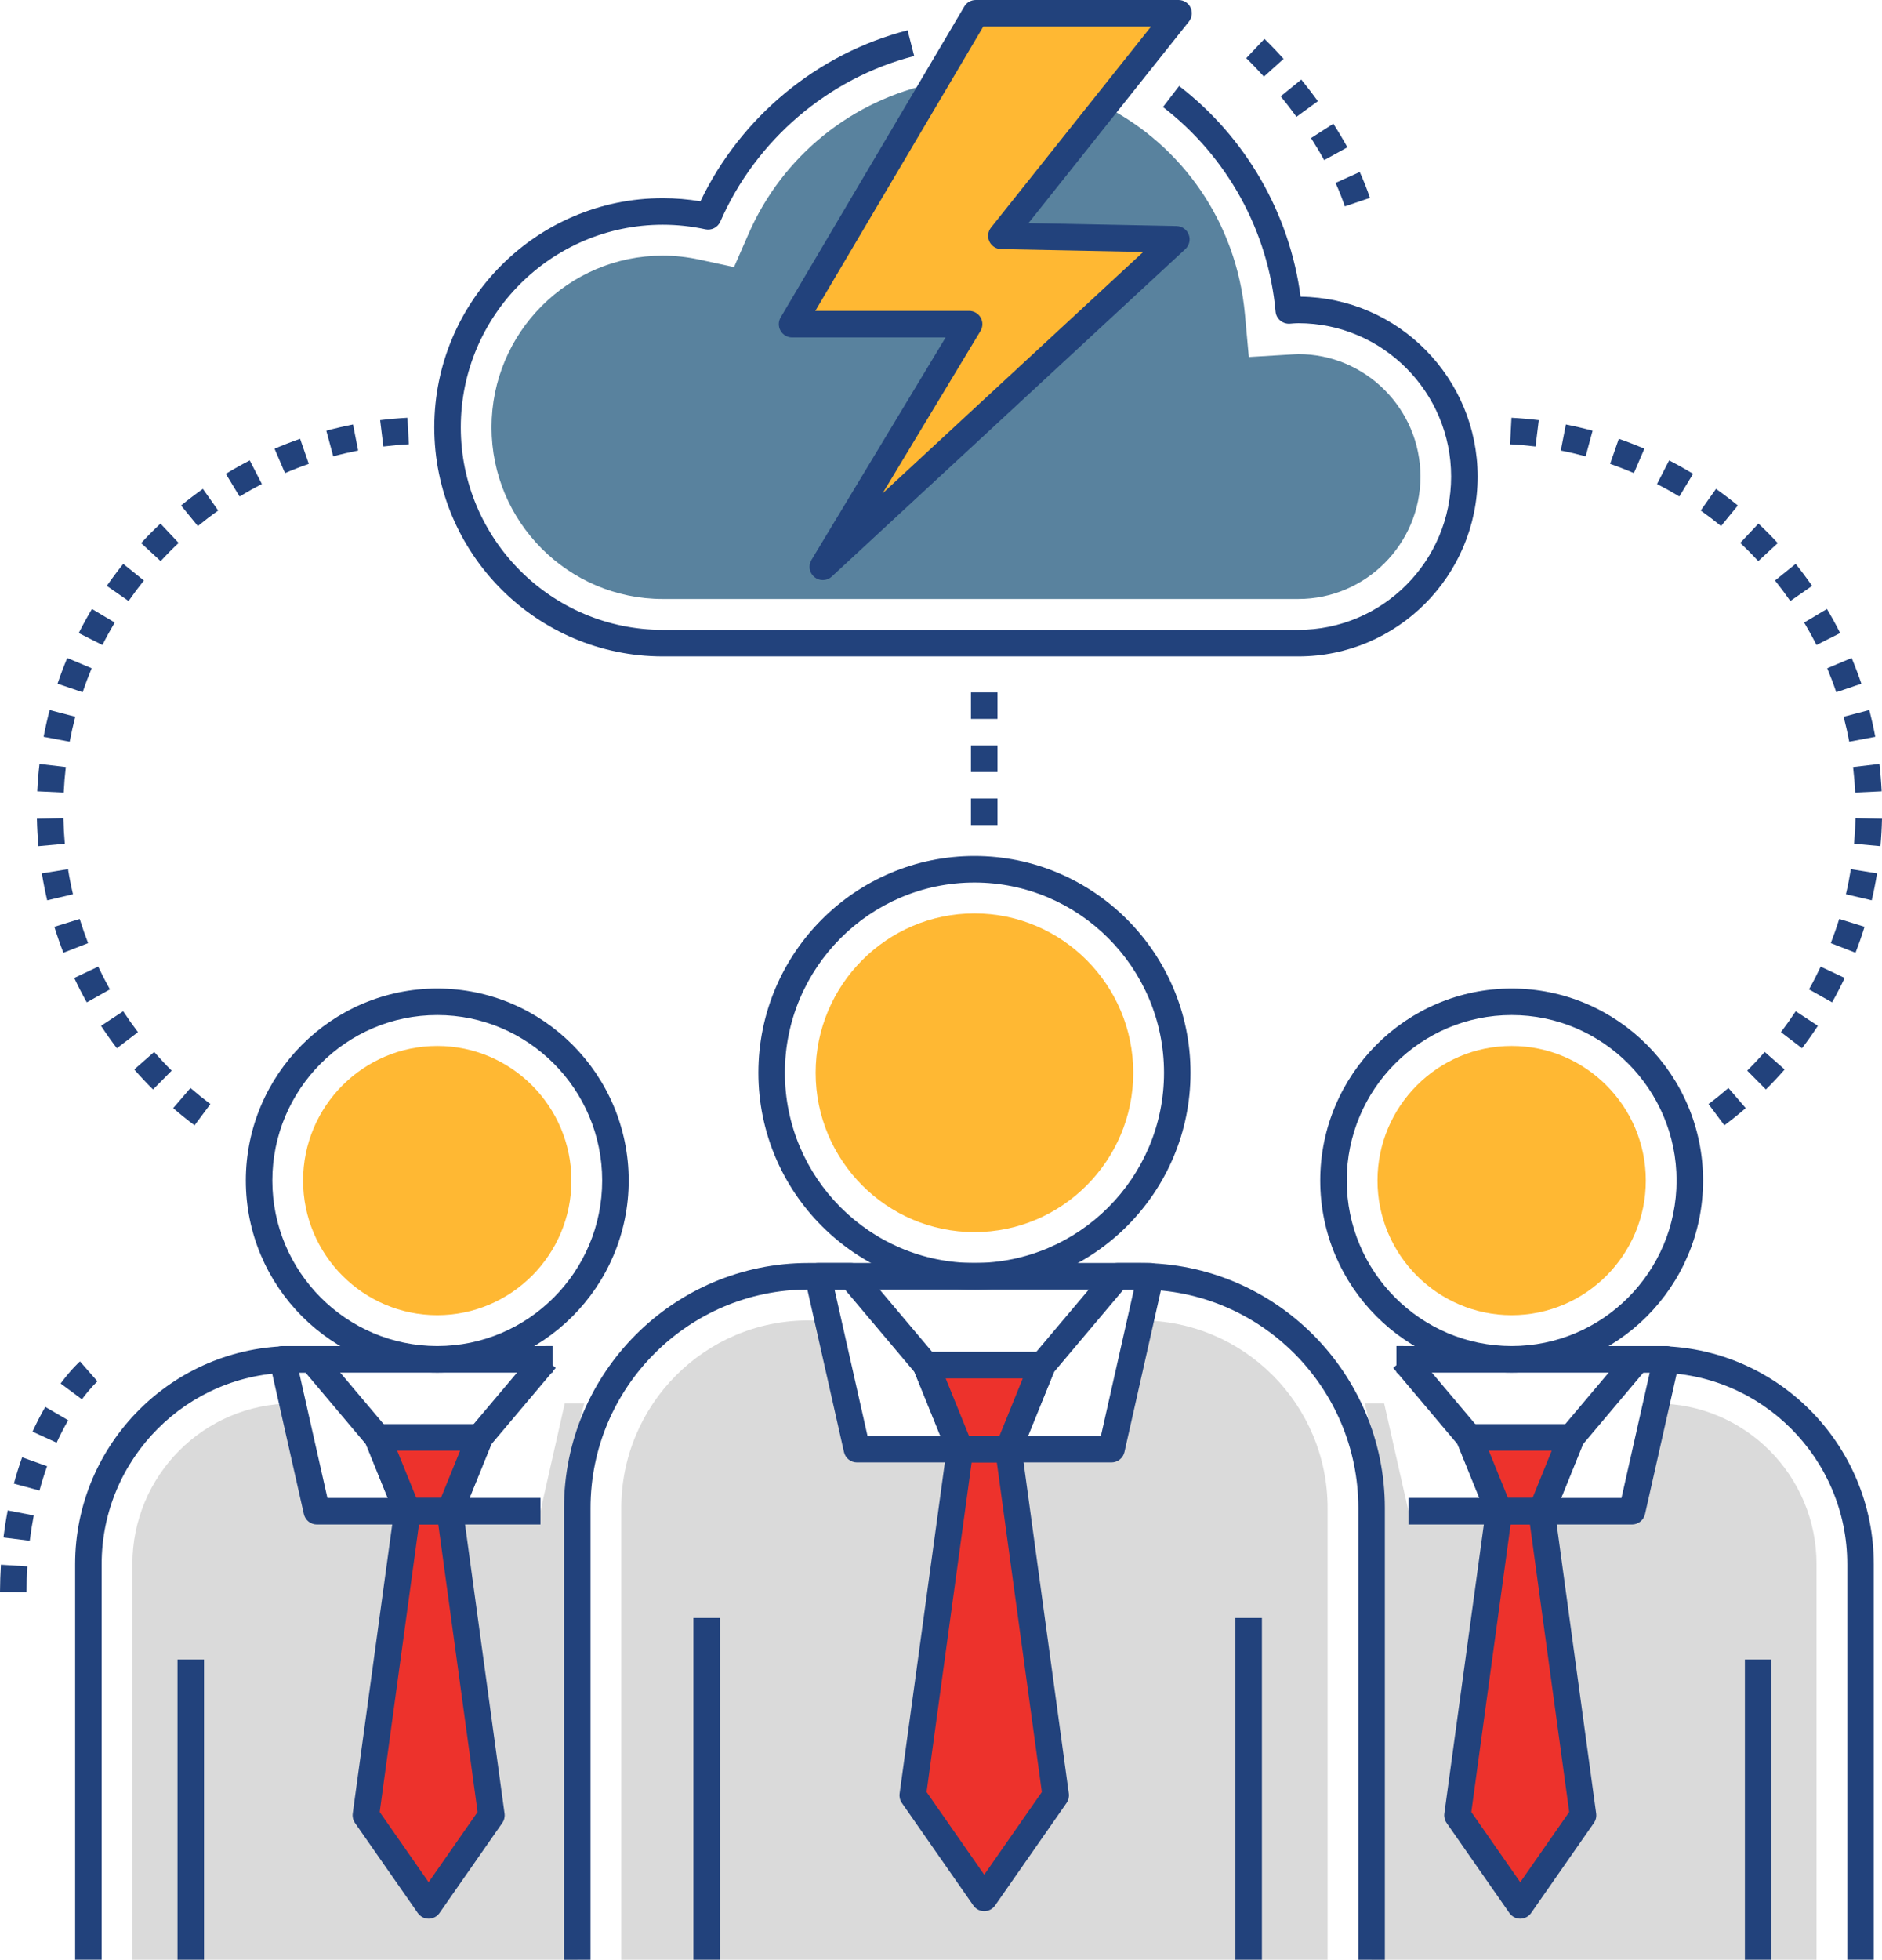
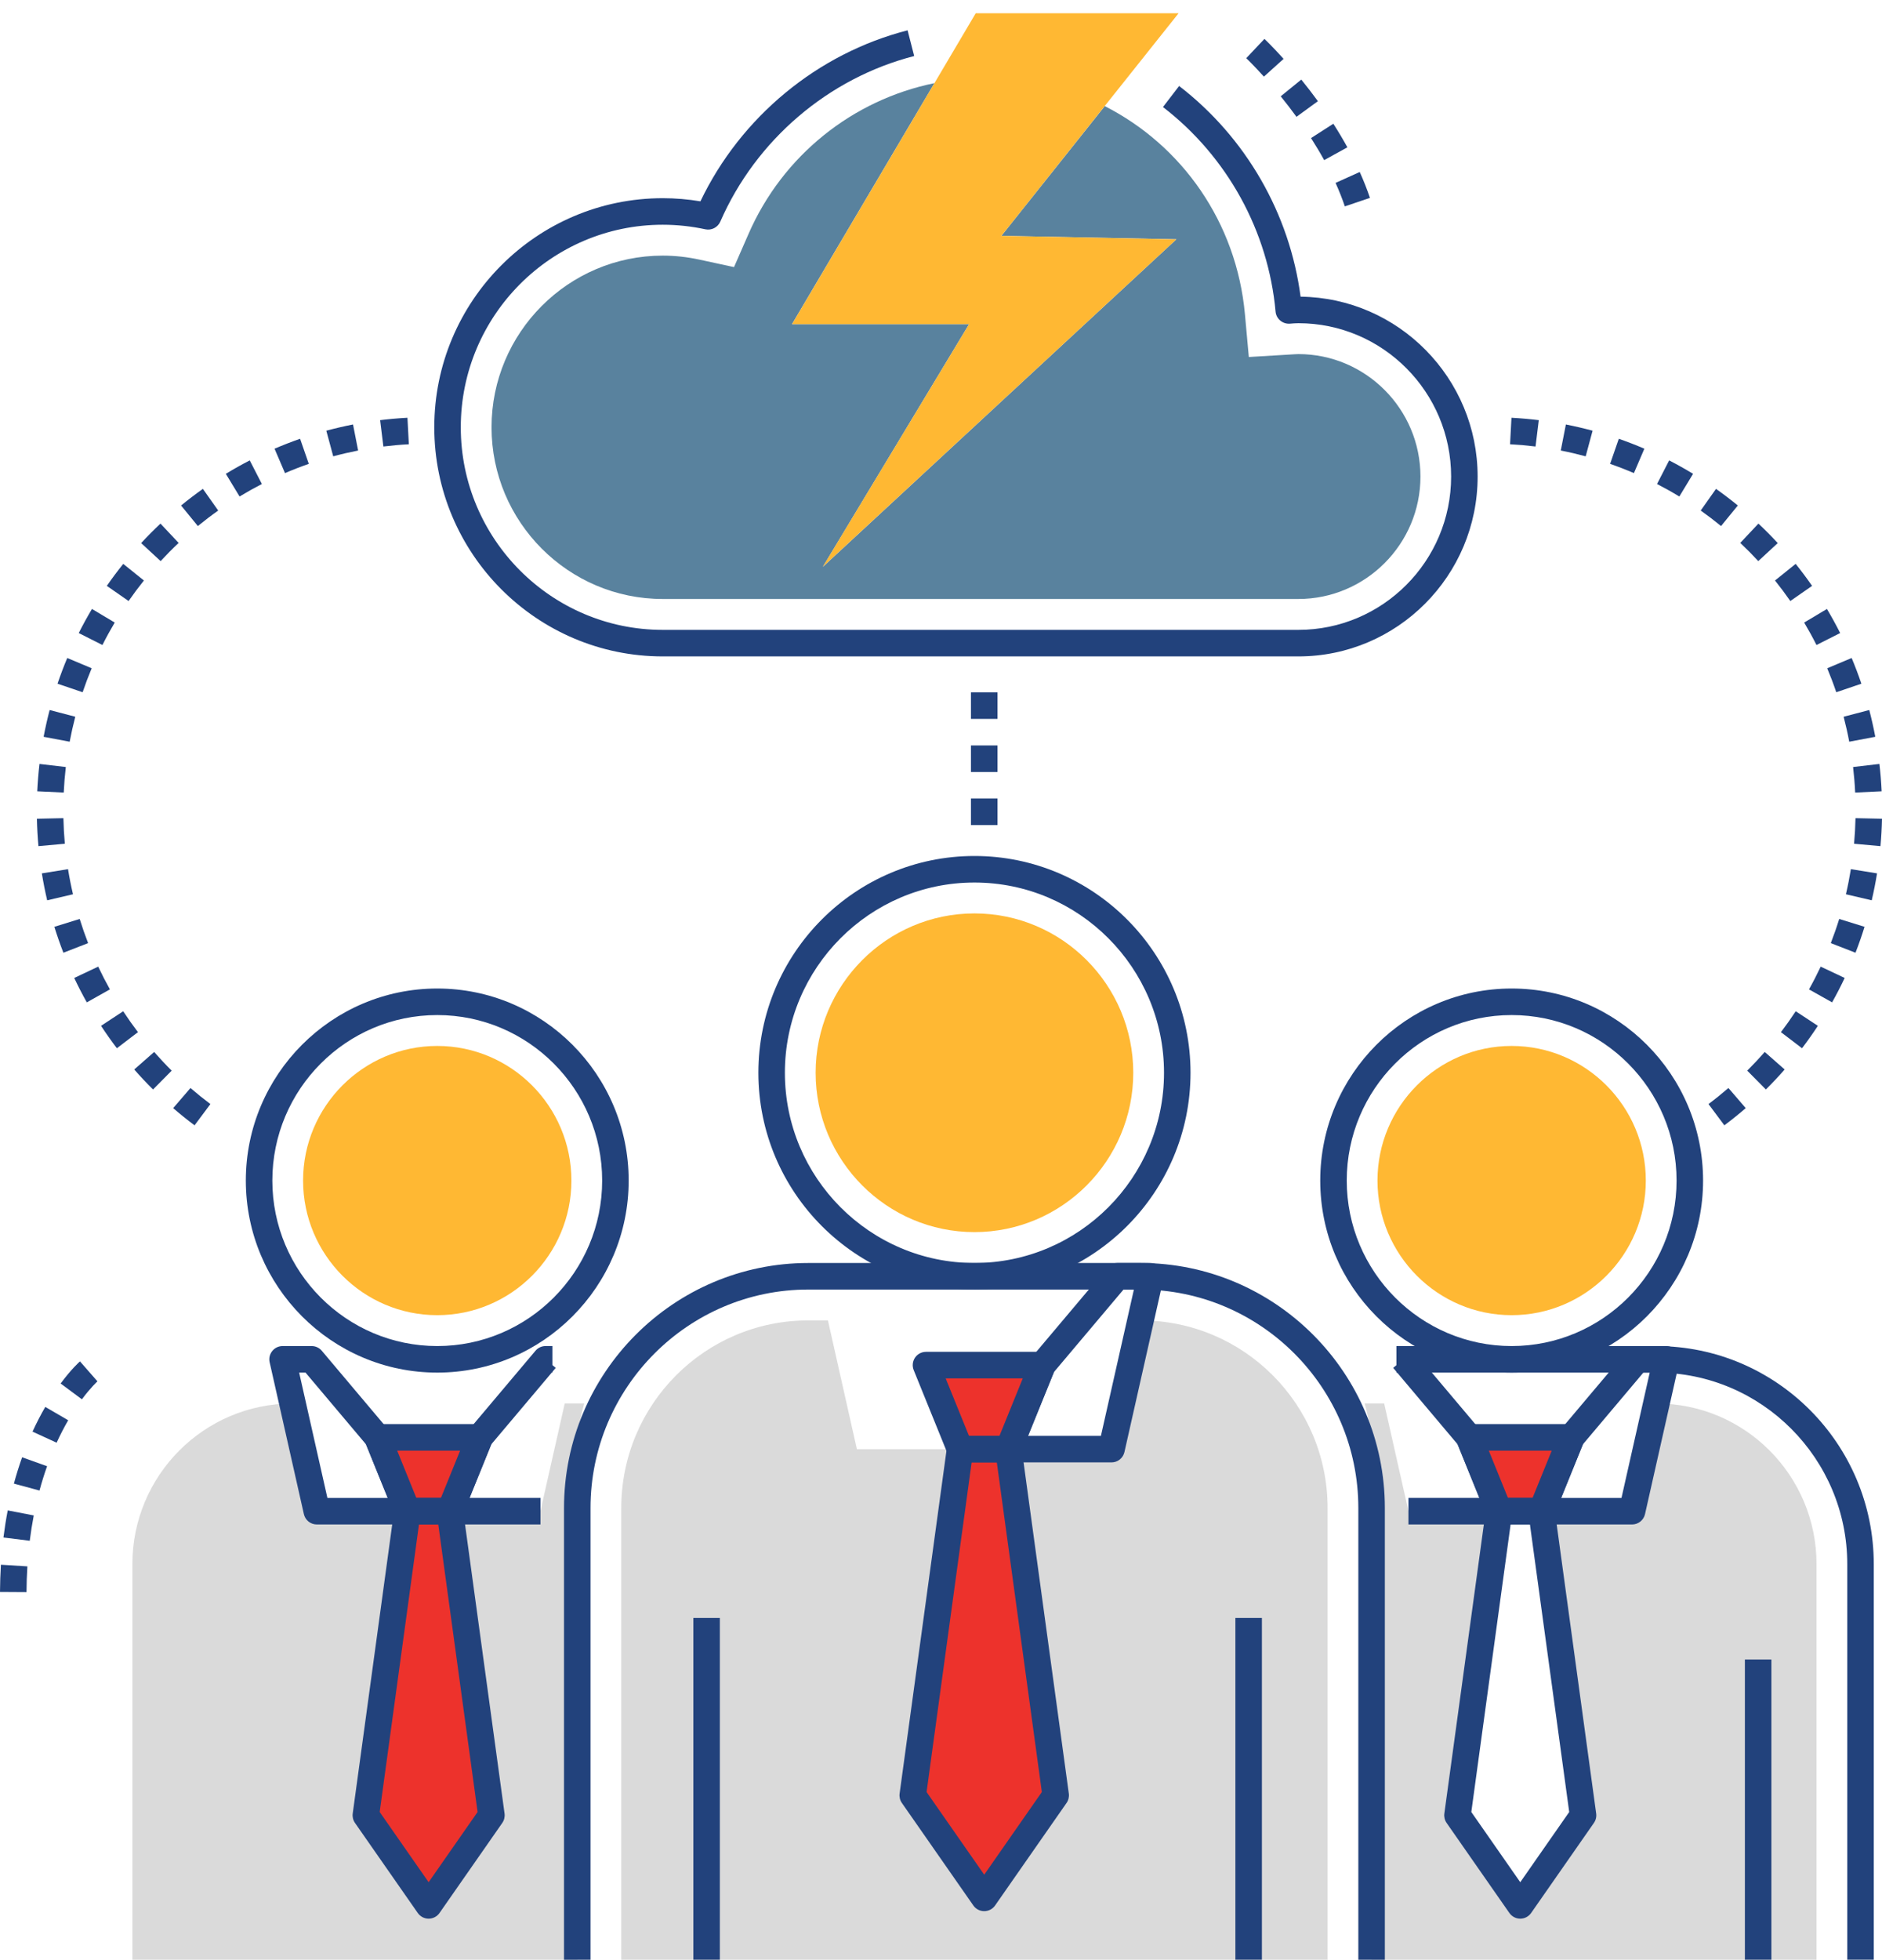
<svg xmlns="http://www.w3.org/2000/svg" width="492" height="512" viewBox="0 0 492 512" fill="none">
  <path d="M254.744 223.637C223.598 223.637 198.258 249.043 198.258 280.271C198.258 311.5 223.598 336.906 254.744 336.906C285.891 336.906 311.231 311.5 311.231 280.271C311.231 249.043 285.891 223.637 254.744 223.637ZM254.744 329.971C227.419 329.971 205.188 307.675 205.188 280.271C205.188 252.866 227.419 230.571 254.744 230.571C282.07 230.571 304.301 252.866 304.301 280.271C304.301 307.675 282.07 329.971 254.744 329.971Z" fill="#22427C" />
  <path d="M254.744 238.641C231.852 238.641 213.227 257.317 213.227 280.272C213.227 303.228 231.851 321.903 254.744 321.903C277.637 321.903 296.261 303.227 296.261 280.272C296.261 257.317 277.637 238.641 254.744 238.641Z" fill="#FFB833" />
  <path d="M298.17 344.973L290.577 378.612H263.61L275.989 469.057L257.305 495.844L238.621 469.057L250.977 378.612H224.01L216.44 344.973H211.308C184.305 344.973 162.414 366.924 162.414 394.001V511.995H347.064V394.002C347.065 366.924 325.174 344.973 298.17 344.973Z" fill="#DADADA" />
-   <path d="M254.192 377.302L245.284 355.348C245.148 355.009 244.957 354.694 244.721 354.416L225.14 331.204C224.483 330.424 223.514 329.973 222.493 329.973H213.832C212.778 329.973 211.784 330.452 211.126 331.275C210.469 332.098 210.22 333.176 210.452 334.204L220.638 379.369C220.996 380.95 222.399 382.073 224.018 382.073H250.982C252.135 382.073 253.212 381.499 253.856 380.542C254.5 379.585 254.626 378.37 254.192 377.302ZM226.788 375.139L218.166 336.908H220.883L239.07 358.468L245.835 375.139H226.788Z" fill="#22427C" />
  <path d="M303.468 331.275C302.811 330.452 301.816 329.973 300.762 329.973H292.101C291.08 329.973 290.111 330.423 289.454 331.204L269.873 354.416C269.637 354.695 269.447 355.01 269.31 355.348L260.403 377.302C259.969 378.371 260.095 379.586 260.739 380.542C261.383 381.499 262.46 382.073 263.613 382.073H290.576C292.196 382.073 293.599 380.95 293.956 379.369L304.142 334.204C304.374 333.176 304.126 332.098 303.468 331.275ZM287.806 375.139H268.76L275.524 358.467L293.711 336.908H296.428L287.806 375.139Z" fill="#22427C" />
  <path d="M242.078 356.648L250.985 378.602H263.617L272.524 356.648H242.078Z" fill="#ED322C" />
  <path d="M263.618 378.605H250.986L238.617 469.063L257.3 495.849L275.983 469.063L263.618 378.605Z" fill="#ED322C" />
  <path d="M188.188 422.719H181.258V512H188.188V422.719Z" fill="#22427C" />
  <path d="M329.891 422.719H322.961V512H329.891V422.719Z" fill="#22427C" />
  <path d="M114.308 258.262C86.716 258.262 64.266 280.769 64.266 308.435C64.266 336.101 86.715 358.608 114.308 358.608C141.901 358.608 164.35 336.101 164.35 308.435C164.35 280.769 141.901 258.262 114.308 258.262ZM114.308 351.673C90.536 351.673 71.197 332.276 71.197 308.435C71.197 284.594 90.536 265.197 114.308 265.197C138.08 265.197 157.42 284.594 157.42 308.435C157.42 332.276 138.08 351.673 114.308 351.673Z" fill="#22427C" />
  <path d="M114.307 273.266C94.968 273.266 79.234 289.043 79.234 308.435C79.234 327.827 94.968 343.604 114.307 343.604C133.646 343.604 149.379 327.827 149.379 308.435C149.379 289.042 133.646 273.266 114.307 273.266Z" fill="#FFB833" />
  <path d="M147.631 366.684L141.28 394.809H117.603L128.464 474.271L112.058 497.806L95.652 474.271L106.512 394.809H82.814L76.463 366.684C53.348 366.684 34.609 385.474 34.609 408.653V511.996H150.921V379.535C150.921 375.083 151.543 370.768 152.739 366.684H147.631Z" fill="#DADADA" />
  <path d="M144.411 356.643V351.672H142.631C141.61 351.672 140.641 352.122 139.984 352.903L122.783 373.294C122.547 373.573 122.357 373.888 122.22 374.226L114.395 393.511C113.961 394.58 114.087 395.794 114.731 396.751C115.375 397.708 116.452 398.282 117.605 398.282H141.291V391.347H122.751L128.434 377.345L144.241 358.606H144.411V358.404L145.278 357.375L144.411 356.643Z" fill="#22427C" />
  <path d="M109.718 393.514L101.892 374.229C101.756 373.89 101.565 373.575 101.329 373.297L84.128 352.907C83.471 352.127 82.502 351.676 81.481 351.676H73.872C72.819 351.676 71.822 352.155 71.166 352.978C70.508 353.801 70.26 354.879 70.491 355.907L79.44 395.583C79.797 397.164 81.201 398.287 82.82 398.287H106.506C107.659 398.287 108.736 397.713 109.38 396.756C110.024 395.799 110.152 394.583 109.718 393.514ZM85.591 391.351L78.207 358.61H79.872L95.679 377.349L101.361 391.351H85.591Z" fill="#22427C" />
  <path d="M98.688 375.531L106.513 394.816H117.609L125.433 375.531H98.688Z" fill="#ED322C" />
  <path d="M117.607 394.816H106.511L95.648 474.279L112.061 497.81L128.473 474.279L117.607 394.816Z" fill="#ED322C" />
-   <path d="M53.336 433.57H46.406V511.999H53.336V433.57Z" fill="#22427C" />
-   <path d="M76.488 351.681C45.142 351.681 19.641 377.249 19.641 408.677V511.996H26.571V408.677C26.571 381.073 48.964 358.615 76.488 358.615H144.413V351.68H76.488V351.681Z" fill="#22427C" />
+   <path d="M53.336 433.57H46.406V511.999V433.57Z" fill="#22427C" />
  <path d="M395.183 258.262C367.589 258.262 345.141 280.769 345.141 308.435C345.141 336.101 367.59 358.608 395.183 358.608C422.776 358.608 445.224 336.101 445.224 308.435C445.224 280.769 422.776 258.262 395.183 258.262ZM395.183 351.673C371.411 351.673 352.07 332.276 352.07 308.435C352.07 284.594 371.411 265.197 395.183 265.197C418.955 265.197 438.294 284.594 438.294 308.435C438.294 332.276 418.955 351.673 395.183 351.673Z" fill="#22427C" />
  <path d="M395.182 273.266C375.843 273.266 360.109 289.043 360.109 308.435C360.109 327.827 375.843 343.604 395.182 343.604C414.521 343.604 430.254 327.827 430.254 308.435C430.254 289.042 414.521 273.266 395.182 273.266Z" fill="#FFB833" />
  <path d="M433.027 366.684L426.676 394.809H402.977L413.837 474.271L397.431 497.806L381.025 474.271L391.885 394.809H368.208L361.858 366.684H356.75C357.947 370.768 358.568 375.083 358.568 379.535V511.996H474.881V408.653C474.881 385.474 456.143 366.684 433.027 366.684Z" fill="#DADADA" />
  <path d="M395.095 393.511L387.269 374.226C387.133 373.887 386.942 373.572 386.707 373.294L369.506 352.903C368.848 352.123 367.879 351.672 366.859 351.672H365.079V356.643L364.211 357.376L365.079 358.405V358.607H365.249L381.056 377.346L386.738 391.348H368.198V398.283H391.885C393.038 398.283 394.115 397.709 394.759 396.752C395.403 395.795 395.529 394.58 395.095 393.511Z" fill="#22427C" />
  <path d="M438.32 352.978C437.662 352.155 436.668 351.676 435.614 351.676H428.005C426.984 351.676 426.015 352.126 425.358 352.907L408.157 373.298C407.921 373.577 407.731 373.892 407.595 374.23L399.77 393.515C399.336 394.584 399.462 395.799 400.106 396.755C400.75 397.712 401.827 398.286 402.98 398.286H426.667C428.287 398.286 429.691 397.163 430.047 395.582L438.995 355.906C439.226 354.878 438.978 353.801 438.32 352.978ZM423.896 391.351H408.126L413.807 377.349L429.614 358.61H431.279L423.896 391.351Z" fill="#22427C" />
  <path d="M384.062 375.531L391.887 394.816H402.983L410.809 375.531H384.062Z" fill="#ED322C" />
-   <path d="M402.977 394.816H391.881L381.016 474.279L397.428 497.81L413.84 474.279L402.977 394.816Z" fill="#ED322C" />
  <path d="M275.395 354.715C274.751 353.758 273.674 353.184 272.521 353.184H242.074C240.921 353.184 239.844 353.758 239.2 354.715C238.556 355.672 238.43 356.887 238.864 357.955L247.772 379.909C248.302 381.217 249.572 382.072 250.982 382.072H263.614C265.024 382.072 266.294 381.216 266.824 379.909L275.731 357.955C276.166 356.886 276.04 355.671 275.395 354.715ZM261.282 375.138H253.316L247.222 360.119H267.376L261.282 375.138Z" fill="#22427C" />
  <path d="M279.414 468.592L267.049 378.134C266.814 376.417 265.348 375.137 263.615 375.137H250.983C249.251 375.137 247.785 376.417 247.55 378.134L235.18 468.592C235.063 469.455 235.274 470.332 235.772 471.046L254.455 497.832C255.102 498.761 256.164 499.315 257.296 499.315C258.429 499.315 259.489 498.761 260.137 497.832L278.821 471.046C279.32 470.332 279.531 469.456 279.414 468.592ZM257.297 489.79L242.23 468.189L254.007 382.072H260.593L272.365 468.189L257.297 489.79Z" fill="#22427C" />
  <path d="M128.304 373.594C127.66 372.637 126.583 372.062 125.43 372.062H98.684C97.531 372.062 96.454 372.637 95.81 373.594C95.166 374.551 95.039 375.765 95.474 376.833L103.299 396.118C103.829 397.427 105.099 398.281 106.509 398.281H117.604C119.014 398.281 120.284 397.425 120.814 396.118L128.639 376.833C129.075 375.765 128.948 374.551 128.304 373.594ZM115.272 391.348H108.842L103.831 378.997H120.284L115.272 391.348Z" fill="#22427C" />
  <path d="M131.902 473.809L121.036 394.345C120.8 392.628 119.335 391.348 117.603 391.348H106.507C104.775 391.348 103.308 392.628 103.074 394.345L92.211 473.809C92.094 474.672 92.305 475.549 92.803 476.263L109.216 499.794C109.863 500.723 110.925 501.277 112.057 501.277C113.19 501.277 114.251 500.723 114.898 499.794L131.31 476.263C131.808 475.549 132.019 474.673 131.902 473.809ZM112.056 491.752L99.26 473.407L109.53 398.283H114.58L124.853 473.407L112.056 491.752Z" fill="#22427C" />
  <path d="M413.68 373.594C413.035 372.637 411.958 372.062 410.806 372.062H384.059C382.906 372.062 381.829 372.637 381.185 373.594C380.541 374.551 380.415 375.765 380.849 376.833L388.675 396.118C389.205 397.427 390.475 398.281 391.885 398.281H402.98C404.39 398.281 405.661 397.425 406.191 396.118L414.015 376.833C414.45 375.765 414.323 374.551 413.68 373.594ZM400.648 391.348H394.217L389.206 378.997H405.659L400.648 391.348Z" fill="#22427C" />
  <path d="M417.278 473.809L406.416 394.345C406.181 392.628 404.715 391.348 402.982 391.348H391.886C390.154 391.348 388.688 392.628 388.452 394.345L377.586 473.809C377.469 474.672 377.68 475.549 378.178 476.263L394.59 499.794C395.237 500.723 396.299 501.277 397.431 501.277C398.563 501.277 399.625 500.723 400.272 499.794L416.684 476.263C417.185 475.549 417.396 474.673 417.278 473.809ZM397.433 491.752L384.637 473.407L394.91 398.283H399.961L410.23 473.407L397.433 491.752Z" fill="#22427C" />
  <path d="M463.086 433.57H456.156V511.999H463.086V433.57Z" fill="#22427C" />
  <path d="M433.002 351.68H365.078V358.615H433.002C460.527 358.615 482.919 381.073 482.919 408.677V511.996H489.849V408.676C489.849 377.248 464.348 351.68 433.002 351.68Z" fill="#22427C" />
  <path d="M298.171 329.973H211.306C176.093 329.973 147.445 358.697 147.445 394.002V512.002H154.375V394.003C154.375 362.521 179.914 336.908 211.306 336.908H298.171C329.562 336.908 355.101 362.521 355.101 394.003V512.002H362.031V394.003C362.031 358.697 333.383 329.973 298.171 329.973Z" fill="#22427C" />
  <path d="M340.004 77.51C337.156 55.812 325.708 35.898 308.251 22.467L304.028 27.965C320.834 40.896 331.565 60.381 333.467 81.426C333.641 83.323 335.335 84.72 337.247 84.565C337.968 84.505 338.687 84.441 339.427 84.441C361.445 84.441 379.358 102.417 379.358 124.512C379.358 146.595 361.445 164.561 339.427 164.561H173.252C144.143 164.561 120.46 140.819 120.46 111.638C120.46 82.457 144.143 58.716 173.252 58.716C176.989 58.716 180.738 59.117 184.395 59.907C186.002 60.251 187.639 59.418 188.301 57.907C197.628 36.562 216.577 20.387 238.989 14.64L237.268 7.922C213.699 13.967 193.642 30.57 183.108 52.601C179.852 52.056 176.549 51.781 173.253 51.781C140.322 51.781 113.531 78.633 113.531 111.638C113.531 144.644 140.323 171.496 173.253 171.496H339.427C365.267 171.496 386.288 150.419 386.288 124.513C386.287 98.787 365.579 77.821 340.004 77.51Z" fill="#22427C" />
  <path d="M339.426 92.511C339.081 92.511 338.736 92.535 338.391 92.557L326.472 93.272L325.46 82.151C323.274 58.04 308.962 37.966 288.806 27.723L261.793 61.615L307.536 62.515L215.108 148.092L253.349 84.688H207.054L244.283 21.723C222.93 26.083 204.615 40.596 195.664 61.154L191.891 69.783L182.71 67.799C179.581 67.13 176.406 66.784 173.253 66.784C148.587 66.784 128.5 86.903 128.5 111.637C128.5 136.371 148.587 156.491 173.253 156.491H339.426C357.005 156.491 371.34 142.14 371.34 124.512C371.34 106.862 357.005 92.511 339.426 92.511Z" fill="#59829E" />
  <path d="M16.576 213.756L9.648 213.904C9.699 216.291 9.833 218.699 10.049 221.063L16.949 220.435C16.749 218.23 16.623 215.983 16.576 213.756ZM20.832 240.088L14.213 242.14C14.916 244.412 15.71 246.691 16.574 248.913L23.032 246.401C22.229 244.329 21.488 242.205 20.832 240.088ZM17.785 227.075L10.943 228.18C11.322 230.531 11.79 232.9 12.334 235.219L19.081 233.637C18.574 231.475 18.138 229.267 17.785 227.075ZM19.681 187.257L12.977 185.501C12.375 187.805 11.846 190.159 11.404 192.499L18.215 193.782C18.625 191.601 19.118 189.405 19.681 187.257ZM17.206 200.394L10.323 199.589C10.047 201.952 9.85 204.357 9.738 206.736L16.661 207.062C16.765 204.843 16.949 202.599 17.206 200.394ZM23.97 174.593L17.581 171.909C16.661 174.102 15.805 176.362 15.038 178.627L21.602 180.853C22.317 178.742 23.114 176.636 23.97 174.593ZM46.699 141.844L41.95 136.794C40.213 138.429 38.514 140.142 36.903 141.887L41.99 146.596C43.494 144.969 45.078 143.37 46.699 141.844ZM29.994 162.65L24.041 159.099C22.823 161.145 21.66 163.262 20.586 165.391L26.774 168.515C27.775 166.53 28.858 164.557 29.994 162.65ZM37.621 151.665L32.22 147.32C30.731 149.173 29.286 151.106 27.925 153.067L33.616 157.024C34.886 155.195 36.234 153.392 37.621 151.665ZM85.306 112.525L87.113 119.22C89.247 118.643 91.436 118.134 93.622 117.705L92.289 110.9C89.947 111.361 87.597 111.907 85.306 112.525ZM71.772 117.23L74.504 123.604C76.541 122.729 78.636 121.917 80.728 121.19L78.454 114.639C76.208 115.42 73.96 116.292 71.772 117.23ZM59.036 123.789L62.632 129.717C64.531 128.563 66.492 127.465 68.46 126.452L65.291 120.285C63.178 121.373 61.073 122.551 59.036 123.789ZM106.517 109.145C104.142 109.27 101.739 109.481 99.374 109.773L100.222 116.656C102.427 116.384 104.667 116.186 106.882 116.07L106.517 109.145ZM25.672 252.544L19.405 255.503C20.419 257.654 21.525 259.799 22.691 261.879L28.734 258.487C27.648 256.549 26.618 254.549 25.672 252.544ZM35.093 279.417C36.662 281.206 38.315 282.964 40.005 284.641L44.884 279.717C43.307 278.153 41.765 276.513 40.301 274.843L35.093 279.417ZM32.205 264.202L26.414 268.01C27.725 270.006 29.118 271.976 30.555 273.864L36.068 269.663C34.728 267.903 33.429 266.065 32.205 264.202ZM47.338 132.065L51.723 137.434C53.441 136.03 55.231 134.667 57.044 133.385L53.042 127.722C51.099 129.098 49.18 130.559 47.338 132.065ZM45.27 289.512C47.078 291.071 48.958 292.582 50.861 294.004L55.007 288.449C53.234 287.123 51.48 285.714 49.795 284.26L45.27 289.512Z" fill="#22427C" />
  <path d="M394.766 116.07C396.981 116.187 399.221 116.384 401.426 116.656L402.274 109.773C399.909 109.481 397.505 109.27 395.131 109.145L394.766 116.07ZM420.921 121.19C423.013 121.917 425.108 122.729 427.145 123.604L429.877 117.23C427.689 116.291 425.441 115.42 423.195 114.639L420.921 121.19ZM459.658 146.595L464.745 141.886C463.133 140.142 461.434 138.428 459.697 136.793L454.948 141.843C456.57 143.37 458.153 144.969 459.658 146.595ZM484.986 207.062L491.909 206.736C491.796 204.357 491.6 201.952 491.324 199.589L484.442 200.394C484.699 202.599 484.883 204.843 484.986 207.062ZM408.025 117.706C410.211 118.134 412.4 118.644 414.534 119.221L416.341 112.526C414.05 111.908 411.701 111.361 409.358 110.902L408.025 117.706ZM480.045 180.853L486.61 178.627C485.843 176.362 484.986 174.102 484.067 171.909L477.678 174.593C478.534 176.636 479.331 178.742 480.045 180.853ZM468.031 157.023L473.722 153.066C472.361 151.105 470.916 149.172 469.427 147.319L464.027 151.664C465.414 153.392 466.762 155.195 468.031 157.023ZM483.434 193.782L490.244 192.499C489.803 190.159 489.274 187.804 488.672 185.501L481.968 187.257C482.53 189.405 483.023 191.601 483.434 193.782ZM474.874 168.515L481.062 165.391C479.988 163.262 478.825 161.145 477.607 159.099L471.654 162.65C472.789 164.557 473.873 166.53 474.874 168.515ZM456.764 279.716L461.643 284.64C463.333 282.963 464.986 281.206 466.555 279.416L461.347 274.842C459.882 276.513 458.341 278.152 456.764 279.716ZM478.615 246.4L485.073 248.912C485.937 246.69 486.731 244.411 487.434 242.139L480.815 240.087C480.16 242.205 479.419 244.329 478.615 246.4ZM472.913 258.487L478.956 261.879C480.123 259.799 481.228 257.654 482.242 255.503L475.975 252.544C475.029 254.549 474 256.549 472.913 258.487ZM433.188 126.452C435.156 127.465 437.117 128.563 439.016 129.717L442.612 123.789C440.575 122.551 438.47 121.373 436.358 120.285L433.188 126.452ZM485.072 213.756C485.025 215.983 484.898 218.23 484.699 220.435L491.599 221.063C491.814 218.699 491.949 216.29 491.999 213.904L485.072 213.756ZM482.567 233.637L489.314 235.219C489.857 232.9 490.326 230.531 490.705 228.18L483.863 227.075C483.51 229.267 483.074 231.475 482.567 233.637ZM465.58 269.664L471.093 273.865C472.53 271.977 473.923 270.007 475.234 268.011L469.443 264.203C468.219 266.065 466.919 267.903 465.58 269.664ZM454.31 132.065C452.468 130.559 450.549 129.098 448.606 127.722L444.604 133.385C446.416 134.667 448.207 136.03 449.924 137.434L454.31 132.065ZM446.641 288.448L450.787 294.003C452.689 292.581 454.57 291.07 456.378 289.511L451.853 284.258C450.167 285.713 448.414 287.123 446.641 288.448Z" fill="#22427C" />
  <path d="M253.828 215.56H260.758V208.625H253.828V215.56ZM253.828 201.691H260.758V194.756H253.828V201.691ZM253.828 180.887V187.822H260.758V180.887H253.828Z" fill="#22427C" />
  <path d="M308.105 3.469H255.074L207.062 84.69H253.348L215.096 148.085L307.525 62.53L261.782 61.622L308.105 3.469Z" fill="#FFB833" />
-   <path d="M307.597 59.061L268.867 58.293L310.818 5.629C311.648 4.587 311.808 3.163 311.231 1.963C310.653 0.763 309.439 0 308.108 0H255.077C253.852 0 252.719 0.647 252.095 1.702L204.084 82.923C203.45 83.995 203.44 85.324 204.057 86.406C204.673 87.488 205.822 88.155 207.066 88.155H247.212L212.133 146.291C211.241 147.77 211.572 149.68 212.91 150.771C213.55 151.292 214.324 151.55 215.099 151.55C215.945 151.55 216.79 151.241 217.452 150.628L309.882 65.072C310.92 64.112 311.271 62.617 310.767 61.295C310.265 59.973 309.011 59.089 307.597 59.061ZM230.723 128.898L256.318 86.48C256.964 85.409 256.984 84.073 256.369 82.983C255.755 81.894 254.602 81.22 253.352 81.22H213.142L257.054 6.934H300.917L259.077 59.458C258.255 60.49 258.089 61.899 258.65 63.093C259.211 64.288 260.4 65.06 261.718 65.086L298.867 65.823L230.723 128.898Z" fill="#22427C" />
  <path d="M0.901 401.686L7.777 402.545C8.057 400.307 8.409 398.081 8.825 395.928L2.022 394.612C1.576 396.916 1.199 399.296 0.901 401.686ZM0 415.923L6.93 415.966C6.943 413.692 7.02 411.427 7.157 409.234L0.24 408.803C0.096 411.124 0.015 413.52 0 415.923ZM20.908 355.68C20.684 355.876 18.631 357.709 15.85 361.453L21.413 365.588C23.752 362.438 25.46 360.909 25.477 360.894L20.908 355.68ZM3.635 387.614L10.326 389.42C10.909 387.257 11.576 385.12 12.309 383.067L5.783 380.734C4.989 382.96 4.266 385.274 3.635 387.614ZM8.502 374.034L14.803 376.921C15.736 374.884 16.753 372.911 17.828 371.059L11.837 367.576C10.649 369.621 9.528 371.794 8.502 374.034Z" fill="#22427C" />
  <path d="M340.187 20.79L334.809 25.162C336.239 26.924 337.625 28.726 338.928 30.517L344.532 26.436C343.157 24.547 341.695 22.647 340.187 20.79ZM330.556 10.16L325.797 15.2C325.815 15.217 327.681 16.989 330.414 20.023L335.562 15.38C332.624 12.12 330.639 10.239 330.556 10.16ZM348.566 32.329L342.735 36.076C343.967 37.996 345.123 39.933 346.168 41.834L352.239 38.488C351.118 36.451 349.881 34.379 348.566 32.329ZM355.467 44.934L349.148 47.784C350.082 49.857 350.898 51.922 351.574 53.919L358.139 51.697C357.391 49.487 356.492 47.211 355.467 44.934Z" fill="#22427C" />
</svg>